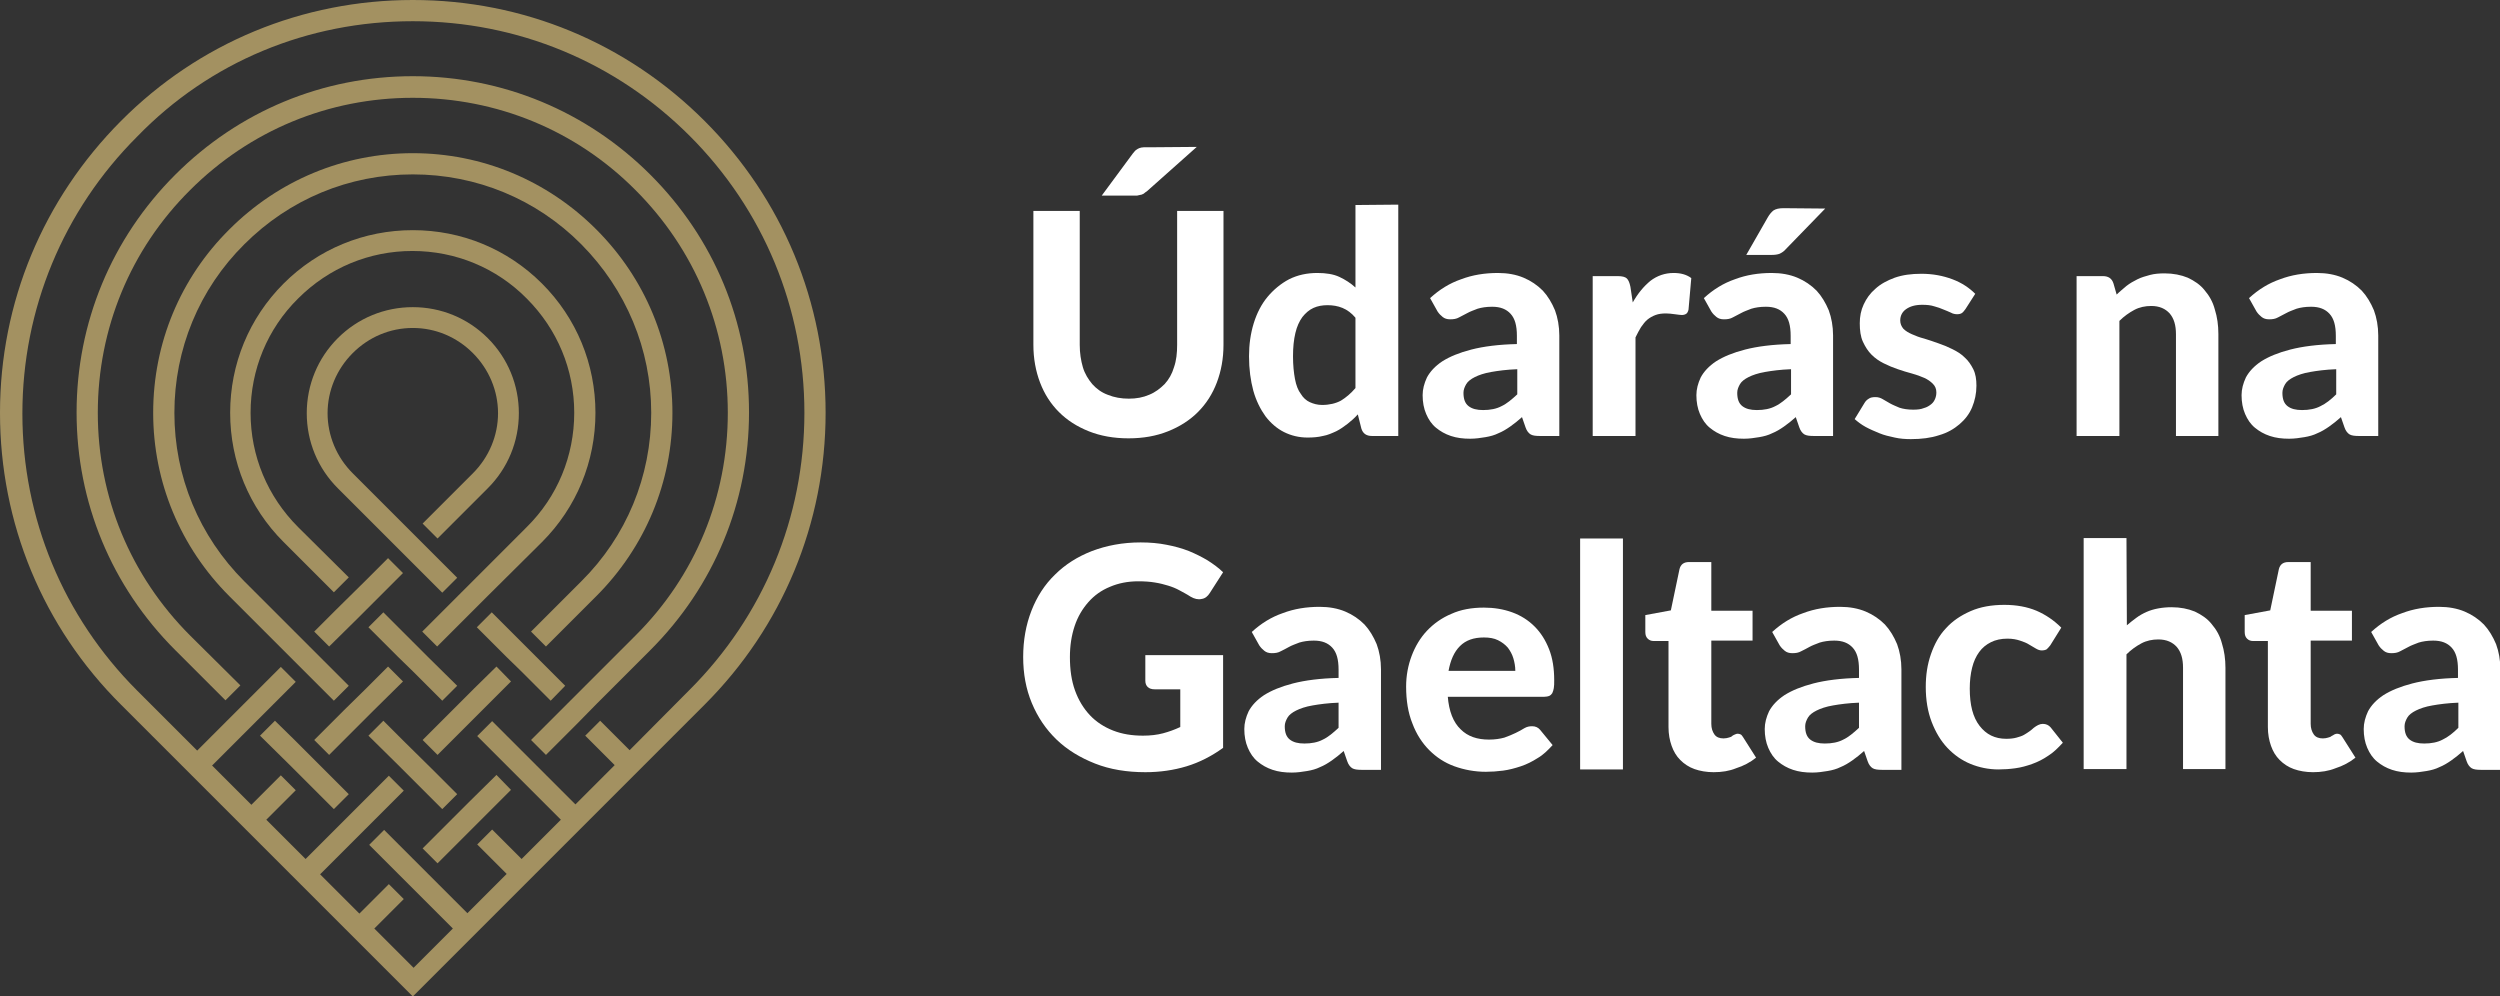
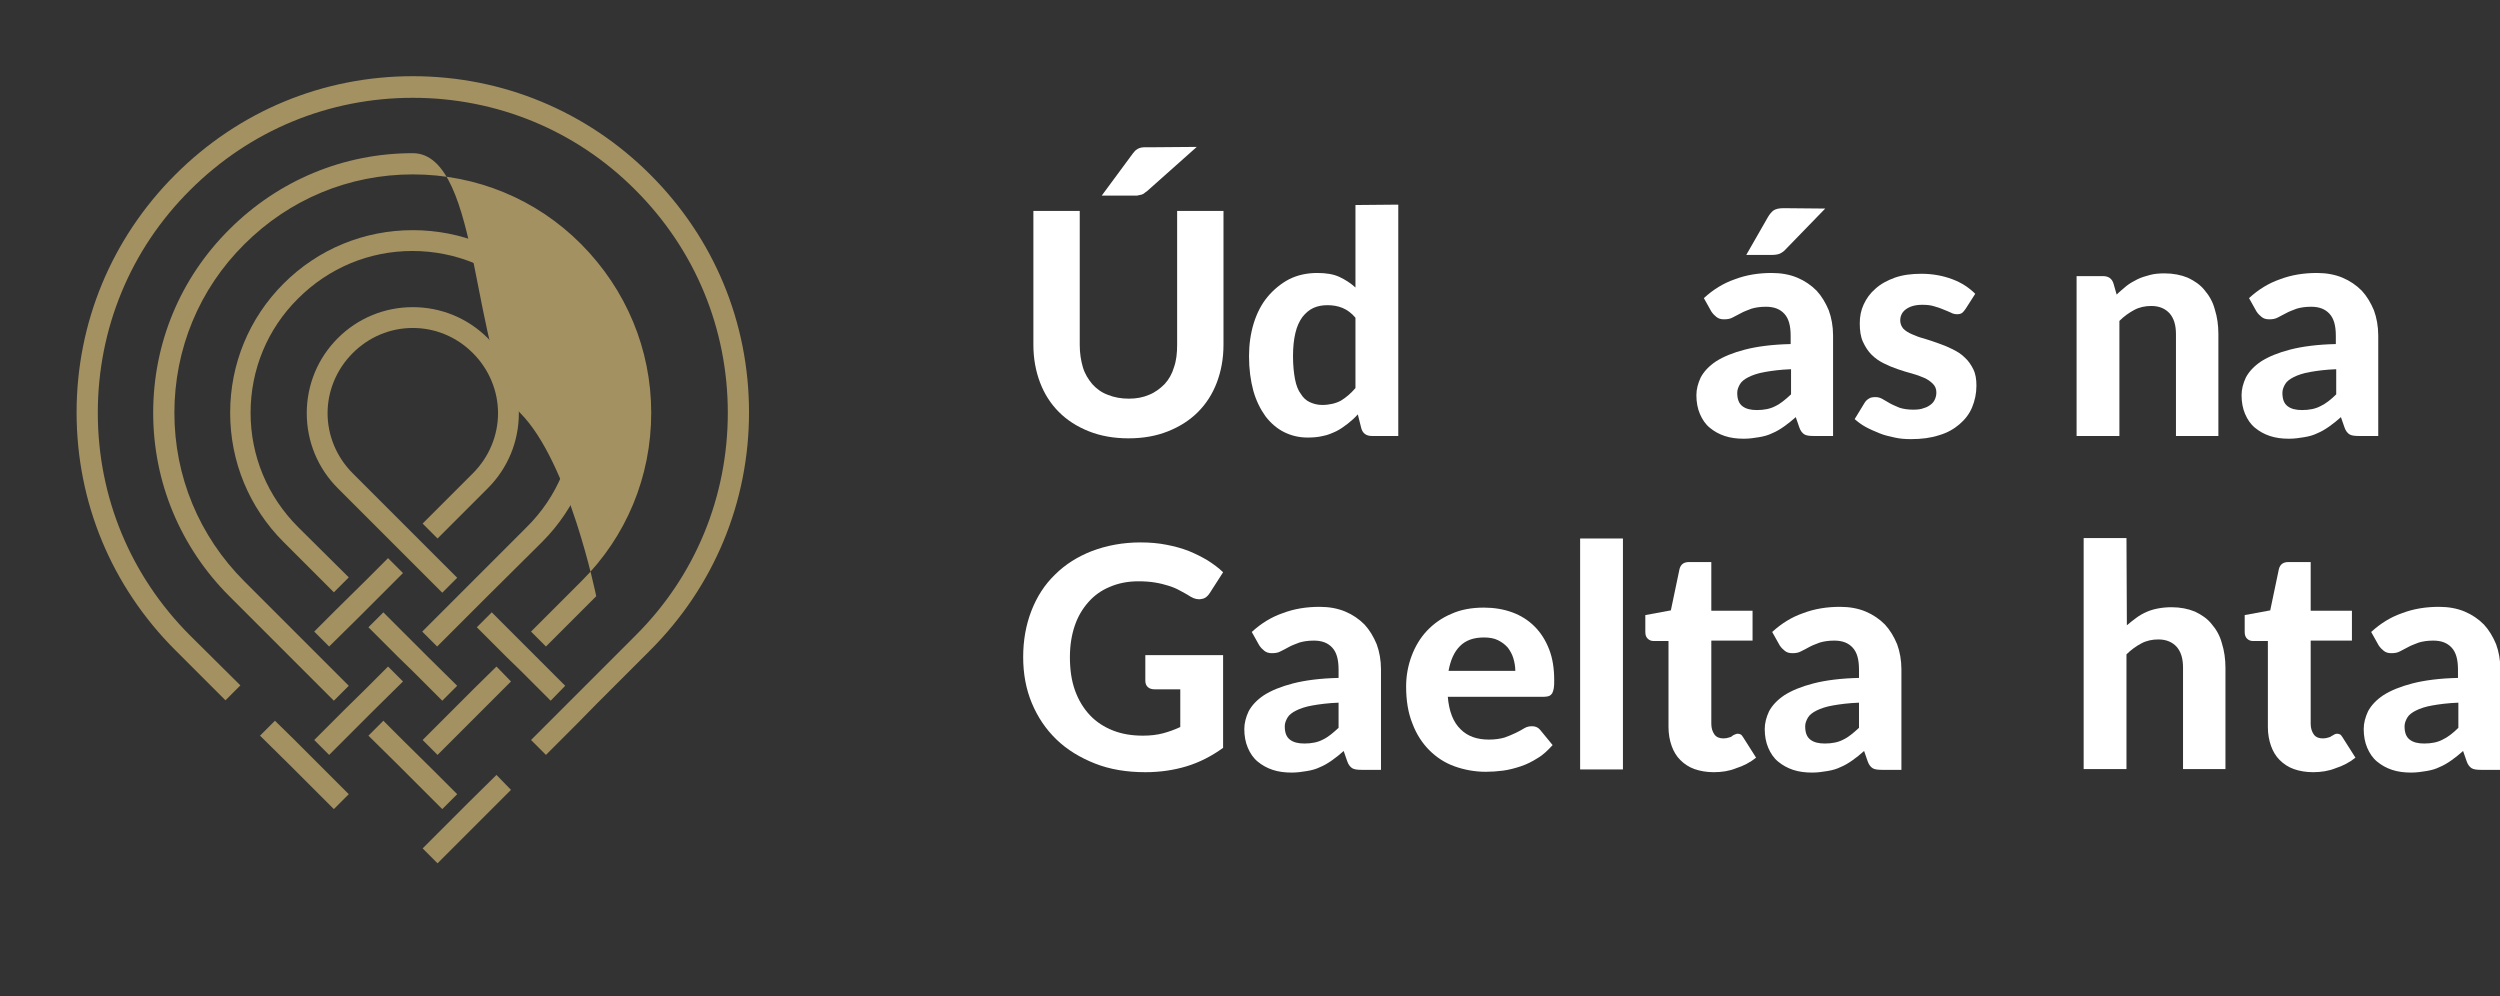
<svg xmlns="http://www.w3.org/2000/svg" version="1.1" id="Layer_1" x="0px" y="0px" viewBox="0 0 636.5 253.7" style="enable-background:new 0 0 636.5 253.7;" xml:space="preserve">
  <rect x="0" y="0" width="636.5" height="253.7" fill="#333333" stroke="none" />
  <style type="text/css">
	.st0{fill:#FFFFFF;}
	.st1{fill:#A39161;}
</style>
  <g>
    <g>
      <path class="st0" d="M304.7,37.4L292,48.7c-0.3,0.2-0.6,0.4-0.8,0.6c-0.3,0.1-0.5,0.3-0.8,0.3c-0.3,0.1-0.6,0.1-0.9,0.2    c-0.3,0-0.7,0-1.1,0h-7.9l7.9-10.7c0.3-0.4,0.6-0.7,0.8-0.9c0.3-0.2,0.6-0.4,0.9-0.5s0.7-0.2,1.1-0.2s0.9,0,1.5,0L304.7,37.4    L304.7,37.4z M287.4,101.5c1.9,0,3.6-0.3,5.2-1c1.5-0.6,2.8-1.6,3.9-2.7c1.1-1.2,1.9-2.6,2.4-4.3c0.6-1.7,0.8-3.6,0.8-5.7V53.7    h11.8v34.1c0,3.5-0.6,6.7-1.7,9.6s-2.7,5.4-4.8,7.5c-2.1,2.1-4.6,3.7-7.6,4.9c-3,1.2-6.3,1.8-10.1,1.8c-3.7,0-7.1-0.6-10.1-1.8    c-3-1.2-5.5-2.8-7.6-4.9s-3.7-4.6-4.8-7.5c-1.1-2.9-1.7-6.1-1.7-9.6V53.7h11.8v34.1c0,2.1,0.3,4,0.8,5.7s1.4,3.1,2.4,4.3    c1.1,1.2,2.3,2.1,3.9,2.7C283.7,101.2,285.5,101.5,287.4,101.5" />
      <path class="st0" d="M345.1,80.9c-1-1.2-2.1-2-3.3-2.5c-1.2-0.5-2.5-0.7-3.8-0.7s-2.5,0.2-3.6,0.7s-2,1.3-2.8,2.3    c-0.8,1.1-1.4,2.4-1.8,4.1s-0.6,3.6-0.6,5.9s0.2,4.2,0.5,5.8c0.3,1.6,0.8,2.9,1.5,3.8c0.6,1,1.4,1.7,2.3,2.1s1.9,0.7,3.1,0.7    c1.9,0,3.5-0.4,4.8-1.1c1.3-0.8,2.5-1.8,3.7-3.2L345.1,80.9L345.1,80.9z M356,52.1V111h-6.7c-1.4,0-2.3-0.6-2.7-1.9l-0.9-3.6    c-0.8,0.9-1.7,1.7-2.6,2.4c-0.9,0.7-1.9,1.4-2.9,1.9c-1.1,0.5-2.2,1-3.4,1.2c-1.2,0.3-2.5,0.4-3.9,0.4c-2.2,0-4.2-0.5-6-1.4    s-3.4-2.3-4.7-4c-1.3-1.8-2.4-4-3.1-6.5c-0.7-2.6-1.1-5.5-1.1-8.8c0-3,0.4-5.8,1.2-8.4c0.8-2.6,2-4.9,3.5-6.7s3.4-3.4,5.5-4.5    c2.2-1.1,4.6-1.6,7.2-1.6c2.2,0,4.1,0.3,5.6,1s2.9,1.6,4.1,2.7v-21L356,52.1L356,52.1z" />
-       <path class="st0" d="M386.3,94c-2.7,0.1-4.9,0.4-6.6,0.7c-1.8,0.3-3.2,0.8-4.2,1.3s-1.8,1.1-2.2,1.8c-0.4,0.7-0.7,1.4-0.7,2.2    c0,1.6,0.4,2.7,1.3,3.4c0.9,0.7,2.1,1,3.7,1c1.8,0,3.4-0.3,4.7-1c1.3-0.6,2.6-1.7,4-3L386.3,94L386.3,94z M364.1,75.9    c2.4-2.2,5-3.8,7.9-4.8c2.9-1.1,6-1.6,9.4-1.6c2.4,0,4.6,0.4,6.5,1.2c1.9,0.8,3.5,1.9,4.9,3.3c1.3,1.4,2.3,3.1,3.1,5    c0.7,1.9,1.1,4.1,1.1,6.4V111h-5c-1,0-1.8-0.1-2.3-0.4s-1-0.9-1.3-1.8l-0.9-2.6c-1,0.9-2,1.7-3,2.4c-1,0.7-2,1.3-3,1.7    c-1,0.5-2.1,0.8-3.3,1c-1.2,0.2-2.5,0.4-3.9,0.4c-1.8,0-3.4-0.2-4.9-0.7s-2.7-1.2-3.8-2.1c-1.1-0.9-1.9-2.1-2.5-3.5    s-0.9-3-0.9-4.8c0-1.5,0.4-3,1.1-4.5c0.8-1.5,2.1-2.9,3.9-4.1c1.9-1.2,4.3-2.2,7.4-3s7-1.3,11.6-1.4v-2.1c0-2.6-0.5-4.4-1.6-5.6    s-2.6-1.8-4.7-1.8c-1.5,0-2.7,0.2-3.7,0.5c-1,0.4-1.9,0.7-2.6,1.1c-0.8,0.4-1.5,0.8-2.1,1.1c-0.7,0.4-1.4,0.5-2.3,0.5    c-0.8,0-1.4-0.2-1.9-0.6s-0.9-0.8-1.3-1.4L364.1,75.9z" />
-       <path class="st0" d="M415.7,77c1.3-2.3,2.8-4.1,4.5-5.5c1.7-1.3,3.7-2,5.9-2c1.8,0,3.3,0.4,4.5,1.3l-0.7,8    c-0.1,0.5-0.3,0.9-0.6,1.1c-0.3,0.2-0.7,0.3-1.1,0.3s-1-0.1-1.8-0.2s-1.5-0.2-2.2-0.2c-1,0-1.9,0.1-2.7,0.4    c-0.8,0.3-1.5,0.7-2.1,1.2s-1.1,1.2-1.6,1.9c-0.5,0.8-0.9,1.6-1.4,2.6V111h-10.9V70.3h6.4c1.1,0,1.9,0.2,2.3,0.6s0.7,1.1,0.9,2.1    L415.7,77z" />
      <path class="st0" d="M464.7,53.1l-10,10.3c-0.5,0.6-1,0.9-1.6,1.2c-0.5,0.2-1.2,0.3-2,0.3h-6.5l5.5-9.6c0.4-0.7,0.9-1.3,1.4-1.7    c0.6-0.4,1.4-0.6,2.6-0.6L464.7,53.1L464.7,53.1z M456,94c-2.7,0.1-4.9,0.4-6.6,0.7c-1.8,0.3-3.2,0.8-4.2,1.3s-1.8,1.1-2.2,1.8    c-0.4,0.7-0.7,1.4-0.7,2.2c0,1.6,0.4,2.7,1.3,3.4c0.9,0.7,2.1,1,3.7,1c1.8,0,3.4-0.3,4.7-1c1.3-0.6,2.6-1.7,4-3L456,94L456,94z     M433.8,75.9c2.4-2.2,5-3.8,7.9-4.8c2.9-1.1,6-1.6,9.4-1.6c2.4,0,4.6,0.4,6.5,1.2c1.9,0.8,3.5,1.9,4.9,3.3c1.3,1.4,2.3,3.1,3.1,5    c0.7,1.9,1.1,4.1,1.1,6.4V111h-5c-1,0-1.8-0.1-2.3-0.4s-1-0.9-1.3-1.8l-0.9-2.6c-1,0.9-2,1.7-3,2.4c-1,0.7-2,1.3-3,1.7    c-1,0.5-2.1,0.8-3.3,1c-1.2,0.2-2.5,0.4-3.9,0.4c-1.8,0-3.4-0.2-4.9-0.7s-2.7-1.2-3.8-2.1c-1.1-0.9-1.9-2.1-2.5-3.5    s-0.9-3-0.9-4.8c0-1.5,0.4-3,1.1-4.5c0.8-1.5,2.1-2.9,3.9-4.1c1.9-1.2,4.3-2.2,7.4-3s7-1.3,11.6-1.4v-2.1c0-2.6-0.5-4.4-1.6-5.6    s-2.6-1.8-4.7-1.8c-1.5,0-2.7,0.2-3.7,0.5c-1,0.4-1.9,0.7-2.6,1.1c-0.8,0.4-1.5,0.8-2.1,1.1c-0.7,0.4-1.4,0.5-2.3,0.5    c-0.8,0-1.4-0.2-1.9-0.6s-0.9-0.8-1.3-1.4L433.8,75.9z" />
      <path class="st0" d="M500.4,78.7c-0.3,0.4-0.6,0.8-0.9,1s-0.7,0.3-1.2,0.3s-1.1-0.1-1.6-0.4c-0.6-0.3-1.2-0.5-1.9-0.8    c-0.7-0.3-1.5-0.6-2.3-0.8c-0.9-0.3-1.9-0.4-3.1-0.4c-1.8,0-3.1,0.4-4.1,1.1s-1.5,1.7-1.5,2.9c0,0.8,0.3,1.5,0.8,2.1    c0.6,0.6,1.3,1,2.2,1.4c0.9,0.4,1.9,0.8,3.1,1.1c1.2,0.4,2.3,0.7,3.6,1.2c1.2,0.4,2.4,0.9,3.6,1.5s2.2,1.2,3.1,2.1    c0.9,0.8,1.6,1.8,2.2,3s0.8,2.6,0.8,4.2c0,2-0.4,3.8-1.1,5.5s-1.8,3.1-3.2,4.3c-1.4,1.2-3.1,2.2-5.2,2.8c-2.1,0.7-4.5,1-7.2,1    c-1.4,0-2.8-0.1-4.1-0.4c-1.4-0.3-2.7-0.6-3.9-1.1c-1.2-0.5-2.4-1-3.5-1.6s-2-1.3-2.8-2l2.5-4.1c0.3-0.5,0.6-0.8,1.1-1.1    c0.4-0.3,1-0.4,1.7-0.4s1.3,0.2,1.8,0.5s1.2,0.7,1.9,1.1c0.7,0.4,1.5,0.7,2.4,1.1c0.9,0.3,2.1,0.5,3.5,0.5c1.1,0,2-0.1,2.7-0.4    c0.8-0.2,1.4-0.6,1.9-1s0.8-0.9,1-1.4s0.3-1,0.3-1.6c0-0.9-0.3-1.6-0.9-2.2s-1.3-1.1-2.2-1.5c-0.9-0.4-2-0.8-3.1-1.1    c-1.2-0.3-2.4-0.7-3.6-1.1s-2.4-0.9-3.6-1.5s-2.2-1.3-3.1-2.2c-0.9-0.9-1.6-2-2.2-3.3s-0.8-2.9-0.8-4.7c0-1.7,0.3-3.3,1-4.8    s1.6-2.8,3-4c1.3-1.2,3-2.1,4.9-2.8c2-0.7,4.2-1,6.8-1c2.9,0,5.5,0.5,7.9,1.4s4.3,2.2,5.8,3.7L500.4,78.7z" />
      <path class="st0" d="M538.9,75c0.8-0.8,1.7-1.5,2.5-2.2c0.9-0.7,1.8-1.2,2.8-1.7s2.1-0.8,3.2-1.1c1.1-0.3,2.4-0.4,3.7-0.4    c2.2,0,4.2,0.4,5.9,1.1c1.7,0.8,3.2,1.8,4.3,3.2c1.2,1.4,2.1,3,2.6,4.9c0.6,1.9,0.9,4,0.9,6.2v26H554V85.1c0-2.3-0.5-4-1.6-5.3    c-1.1-1.2-2.6-1.9-4.7-1.9c-1.5,0-3,0.3-4.3,1s-2.6,1.6-3.8,2.8V111h-10.9V70.3h6.7c1.4,0,2.3,0.6,2.7,1.9L538.9,75z" />
      <path class="st0" d="M594.8,94c-2.7,0.1-4.9,0.4-6.6,0.7c-1.8,0.3-3.2,0.8-4.2,1.3s-1.8,1.1-2.2,1.8c-0.4,0.7-0.7,1.4-0.7,2.2    c0,1.6,0.4,2.7,1.3,3.4c0.9,0.7,2.1,1,3.7,1c1.8,0,3.4-0.3,4.7-1c1.3-0.6,2.7-1.7,4-3V94z M572.6,75.9c2.4-2.2,5-3.8,7.9-4.8    c2.9-1.1,6-1.6,9.4-1.6c2.4,0,4.6,0.4,6.5,1.2c1.9,0.8,3.5,1.9,4.9,3.3c1.3,1.4,2.3,3.1,3.1,5c0.7,1.9,1.1,4.1,1.1,6.4V111h-5    c-1,0-1.8-0.1-2.3-0.4s-1-0.9-1.3-1.8l-0.9-2.6c-1,0.9-2,1.7-3,2.4c-1,0.7-2,1.3-3,1.7c-1,0.5-2.1,0.8-3.3,1s-2.5,0.4-3.9,0.4    c-1.8,0-3.4-0.2-4.9-0.7s-2.7-1.2-3.8-2.1s-1.9-2.1-2.5-3.5s-0.9-3-0.9-4.8c0-1.5,0.4-3,1.1-4.5c0.8-1.5,2.1-2.9,3.9-4.1    c1.9-1.2,4.3-2.2,7.4-3c3.1-0.8,7-1.3,11.6-1.4v-2.1c0-2.6-0.5-4.4-1.6-5.6s-2.6-1.8-4.7-1.8c-1.5,0-2.7,0.2-3.7,0.5    c-1,0.4-1.9,0.7-2.6,1.1c-0.8,0.4-1.5,0.8-2.1,1.1c-0.7,0.4-1.4,0.5-2.3,0.5c-0.8,0-1.4-0.2-1.9-0.6s-0.9-0.8-1.3-1.4L572.6,75.9z    " />
      <path class="st0" d="M291.8,166.8h19.6v23.6c-2.9,2.1-6,3.7-9.3,4.7s-6.8,1.5-10.5,1.5c-4.7,0-9-0.7-12.8-2.2s-7.1-3.5-9.8-6.1    c-2.7-2.6-4.8-5.7-6.3-9.3s-2.2-7.5-2.2-11.7c0-4.3,0.7-8.2,2.1-11.8s3.4-6.7,6-9.2c2.6-2.6,5.8-4.6,9.4-6    c3.7-1.4,7.8-2.2,12.4-2.2c2.4,0,4.6,0.2,6.6,0.6c2.1,0.4,3.9,0.9,5.7,1.6c1.7,0.7,3.3,1.5,4.8,2.4c1.4,0.9,2.8,1.9,3.9,3L308,151    c-0.5,0.8-1.2,1.4-2.1,1.5c-0.8,0.2-1.8,0-2.8-0.6c-0.9-0.6-1.9-1.1-2.8-1.6s-1.9-0.9-2.9-1.2s-2.1-0.6-3.4-0.8    c-1.2-0.2-2.6-0.3-4.2-0.3c-2.7,0-5.1,0.5-7.2,1.4c-2.2,0.9-4,2.2-5.5,3.9s-2.7,3.7-3.5,6.1c-0.8,2.4-1.2,5-1.2,7.9    c0,3.2,0.4,6,1.3,8.5s2.2,4.6,3.8,6.3c1.6,1.7,3.6,3,5.9,3.9s4.8,1.3,7.6,1.3c1.9,0,3.6-0.2,5.1-0.6c1.5-0.4,2.9-0.9,4.4-1.6v-9.6    H294c-0.8,0-1.4-0.2-1.8-0.6c-0.4-0.4-0.6-0.9-0.6-1.6v-6.5H291.8z" />
      <path class="st0" d="M340.8,178.9c-2.7,0.1-4.9,0.4-6.6,0.7c-1.8,0.3-3.2,0.8-4.2,1.3s-1.8,1.1-2.2,1.8c-0.4,0.7-0.7,1.4-0.7,2.2    c0,1.6,0.4,2.7,1.3,3.4s2.1,1,3.7,1c1.8,0,3.4-0.3,4.7-1c1.3-0.6,2.6-1.7,4-3L340.8,178.9L340.8,178.9z M318.7,160.9    c2.4-2.2,5-3.8,7.9-4.8c2.9-1.1,6-1.6,9.4-1.6c2.4,0,4.6,0.4,6.5,1.2s3.5,1.9,4.9,3.3c1.3,1.4,2.3,3.1,3.1,5    c0.7,1.9,1.1,4.1,1.1,6.4V196h-5c-1,0-1.8-0.1-2.3-0.4c-0.5-0.3-1-0.9-1.3-1.8l-0.9-2.6c-1,0.9-2,1.7-3,2.4s-2,1.3-3,1.7    c-1,0.5-2.1,0.8-3.3,1c-1.2,0.2-2.5,0.4-3.9,0.4c-1.8,0-3.4-0.2-4.9-0.7s-2.7-1.2-3.8-2.1c-1.1-0.9-1.9-2.1-2.5-3.5    s-0.9-3-0.9-4.8c0-1.5,0.4-3,1.1-4.5c0.8-1.5,2.1-2.9,3.9-4.1c1.9-1.2,4.3-2.2,7.4-3s7-1.3,11.6-1.4v-2.1c0-2.6-0.5-4.4-1.6-5.6    c-1.1-1.2-2.6-1.8-4.7-1.8c-1.5,0-2.7,0.2-3.7,0.5c-1,0.4-1.9,0.7-2.6,1.1c-0.7,0.4-1.5,0.8-2.1,1.1c-0.7,0.4-1.4,0.5-2.3,0.5    c-0.8,0-1.4-0.2-1.9-0.6c-0.5-0.4-0.9-0.8-1.3-1.4L318.7,160.9z" />
      <path class="st0" d="M385.8,170.8c0-1.1-0.2-2.2-0.5-3.2s-0.8-1.9-1.4-2.7c-0.7-0.8-1.5-1.4-2.5-1.9s-2.2-0.7-3.6-0.7    c-2.6,0-4.6,0.7-6.1,2.2s-2.4,3.6-2.9,6.3L385.8,170.8L385.8,170.8z M368.6,177.3c0.3,3.8,1.4,6.6,3.3,8.4    c1.8,1.8,4.2,2.6,7.2,2.6c1.5,0,2.8-0.2,3.9-0.5c1.1-0.4,2.1-0.8,2.9-1.2s1.6-0.8,2.2-1.2c0.7-0.4,1.3-0.5,2-0.5    c0.8,0,1.5,0.3,2,0.9l3.2,3.9c-1.2,1.3-2.4,2.5-3.8,3.3c-1.4,0.9-2.8,1.6-4.3,2.1s-3,0.9-4.5,1.1c-1.5,0.2-3,0.3-4.4,0.3    c-2.8,0-5.5-0.5-8-1.4s-4.6-2.3-6.4-4.1s-3.3-4.1-4.3-6.8c-1.1-2.7-1.6-5.9-1.6-9.4c0-2.8,0.5-5.4,1.4-7.8    c0.9-2.4,2.2-4.6,3.9-6.4c1.7-1.8,3.8-3.3,6.2-4.3c2.4-1.1,5.2-1.6,8.3-1.6c2.6,0,5,0.4,7.2,1.2s4.1,2,5.7,3.6s2.8,3.5,3.7,5.8    c0.9,2.3,1.3,4.9,1.3,7.9c0,0.8,0,1.5-0.1,2s-0.2,0.9-0.4,1.3c-0.2,0.3-0.4,0.5-0.8,0.7c-0.3,0.1-0.7,0.2-1.2,0.2h-24.6V177.3z" />
    </g>
    <rect x="402.3" y="137.1" class="st0" width="10.9" height="58.8" />
    <g>
      <path class="st0" d="M436.3,196.6c-1.8,0-3.5-0.3-4.9-0.8s-2.6-1.3-3.6-2.3s-1.7-2.2-2.2-3.6c-0.5-1.4-0.8-3-0.8-4.8v-21.9H421    c-0.6,0-1.1-0.2-1.5-0.6c-0.4-0.4-0.6-0.9-0.6-1.7v-4.3l6.5-1.2l2.2-10.5c0.3-1.2,1.1-1.8,2.4-1.8h5.7v12.4h10.5v7.6h-10.5v21.2    c0,1.1,0.3,2,0.8,2.7s1.3,1,2.3,1c0.5,0,1-0.1,1.3-0.2c0.4-0.1,0.7-0.2,0.9-0.4s0.5-0.3,0.7-0.4c0.2-0.1,0.5-0.2,0.7-0.2    c0.3,0,0.6,0.1,0.8,0.2s0.4,0.4,0.6,0.7l3.3,5.2c-1.5,1.2-3.2,2.1-5.1,2.7C440.3,196.3,438.4,196.6,436.3,196.6" />
      <path class="st0" d="M473.3,178.9c-2.7,0.1-4.9,0.4-6.6,0.7c-1.8,0.3-3.2,0.8-4.2,1.3s-1.8,1.1-2.2,1.8c-0.4,0.7-0.7,1.4-0.7,2.2    c0,1.6,0.4,2.7,1.3,3.4s2.1,1,3.7,1c1.8,0,3.4-0.3,4.7-1c1.3-0.6,2.6-1.7,4-3L473.3,178.9L473.3,178.9z M451.2,160.9    c2.4-2.2,5-3.8,7.9-4.8c2.9-1.1,6-1.6,9.4-1.6c2.4,0,4.6,0.4,6.5,1.2s3.5,1.9,4.9,3.3c1.3,1.4,2.3,3.1,3.1,5    c0.7,1.9,1.1,4.1,1.1,6.4V196h-5c-1,0-1.8-0.1-2.3-0.4c-0.5-0.3-1-0.9-1.3-1.8l-0.9-2.6c-1,0.9-2,1.7-3,2.4s-2,1.3-3,1.7    c-1,0.5-2.1,0.8-3.3,1c-1.2,0.2-2.5,0.4-3.9,0.4c-1.8,0-3.4-0.2-4.9-0.7s-2.7-1.2-3.8-2.1c-1.1-0.9-1.9-2.1-2.5-3.5    s-0.9-3-0.9-4.8c0-1.5,0.4-3,1.1-4.5c0.8-1.5,2.1-2.9,3.9-4.1c1.9-1.2,4.3-2.2,7.4-3s7-1.3,11.6-1.4v-2.1c0-2.6-0.5-4.4-1.6-5.6    c-1.1-1.2-2.6-1.8-4.7-1.8c-1.5,0-2.7,0.2-3.7,0.5c-1,0.4-1.9,0.7-2.6,1.1c-0.7,0.4-1.5,0.8-2.1,1.1c-0.7,0.4-1.4,0.5-2.3,0.5    c-0.8,0-1.4-0.2-1.9-0.6c-0.5-0.4-0.9-0.8-1.3-1.4L451.2,160.9z" />
-       <path class="st0" d="M522,164.3c-0.3,0.4-0.6,0.7-0.9,1c-0.3,0.2-0.8,0.3-1.3,0.3s-1-0.2-1.5-0.5s-1-0.6-1.7-1    c-0.6-0.4-1.4-0.7-2.3-1c-0.9-0.3-1.9-0.5-3.2-0.5c-1.6,0-3,0.3-4.2,0.9c-1.2,0.6-2.2,1.4-3,2.5s-1.4,2.4-1.8,4s-0.6,3.4-0.6,5.3    c0,4.2,0.8,7.3,2.5,9.5s3.9,3.3,6.8,3.3c1,0,1.9-0.1,2.6-0.3s1.4-0.4,1.9-0.7s1-0.6,1.4-0.9c0.4-0.3,0.8-0.6,1.1-0.9    c0.4-0.3,0.7-0.5,1.1-0.7c0.4-0.2,0.8-0.3,1.2-0.3c0.8,0,1.5,0.3,2,0.9l3.1,3.9c-1.2,1.3-2.4,2.5-3.7,3.3    c-1.3,0.9-2.7,1.6-4.1,2.1c-1.4,0.5-2.8,0.9-4.3,1.1c-1.4,0.2-2.9,0.3-4.3,0.3c-2.5,0-4.9-0.5-7.1-1.4s-4.2-2.3-5.9-4.1    c-1.7-1.8-3-4-4-6.6s-1.5-5.6-1.5-8.9c0-3,0.4-5.7,1.3-8.3s2.1-4.8,3.8-6.6c1.7-1.9,3.8-3.3,6.3-4.4c2.5-1.1,5.4-1.6,8.6-1.6    c3.1,0,5.8,0.5,8.2,1.5c2.3,1,4.4,2.4,6.3,4.3L522,164.3z" />
      <path class="st0" d="M541.5,159.2c0.8-0.7,1.6-1.3,2.4-1.9c0.8-0.6,1.7-1.1,2.6-1.5c0.9-0.4,1.9-0.7,3-0.9s2.2-0.3,3.4-0.3    c2.2,0,4.2,0.4,5.9,1.1c1.7,0.8,3.2,1.8,4.3,3.2c1.2,1.4,2.1,3,2.6,4.9c0.6,1.9,0.9,4,0.9,6.2v25.8h-10.8V170c0-2.3-0.5-4-1.6-5.3    c-1.1-1.2-2.6-1.9-4.7-1.9c-1.5,0-3,0.3-4.3,1s-2.6,1.6-3.8,2.8v29.2h-10.9V137h10.9L541.5,159.2L541.5,159.2z" />
      <path class="st0" d="M588.9,196.6c-1.8,0-3.5-0.3-4.9-0.8s-2.6-1.3-3.6-2.3s-1.7-2.2-2.2-3.6c-0.5-1.4-0.8-3-0.8-4.8v-21.9h-3.8    c-0.6,0-1.1-0.2-1.5-0.6c-0.4-0.4-0.6-0.9-0.6-1.7v-4.3l6.5-1.2l2.2-10.5c0.3-1.2,1.1-1.8,2.4-1.8h5.7v12.4h10.5v7.6h-10.5v21.2    c0,1.1,0.3,2,0.8,2.7s1.3,1,2.3,1c0.5,0,1-0.1,1.3-0.2c0.4-0.1,0.7-0.2,0.9-0.4c0.3-0.1,0.5-0.3,0.7-0.4c0.2-0.1,0.5-0.2,0.7-0.2    c0.3,0,0.6,0.1,0.8,0.2c0.2,0.1,0.4,0.4,0.6,0.7l3.3,5.2c-1.5,1.2-3.2,2.1-5.1,2.7C592.9,196.3,590.9,196.6,588.9,196.6" />
      <path class="st0" d="M625.9,178.9c-2.7,0.1-4.9,0.4-6.6,0.7c-1.8,0.3-3.2,0.8-4.2,1.3s-1.8,1.1-2.2,1.8s-0.7,1.4-0.7,2.2    c0,1.6,0.4,2.7,1.3,3.4c0.9,0.7,2.1,1,3.7,1c1.8,0,3.4-0.3,4.7-1c1.3-0.6,2.7-1.7,4-3V178.9z M603.7,160.9c2.4-2.2,5-3.8,7.9-4.8    c2.9-1.1,6-1.6,9.4-1.6c2.4,0,4.6,0.4,6.5,1.2s3.5,1.9,4.9,3.3c1.3,1.4,2.3,3.1,3.1,5c0.7,1.9,1.1,4.1,1.1,6.4V196h-5    c-1,0-1.8-0.1-2.3-0.4c-0.5-0.3-1-0.9-1.3-1.8l-0.9-2.6c-1,0.9-2,1.7-3,2.4s-2,1.3-3,1.7c-1,0.5-2.1,0.8-3.3,1s-2.5,0.4-3.9,0.4    c-1.8,0-3.4-0.2-4.9-0.7s-2.7-1.2-3.8-2.1c-1.1-0.9-1.9-2.1-2.5-3.5s-0.9-3-0.9-4.8c0-1.5,0.4-3,1.1-4.5c0.8-1.5,2.1-2.9,3.9-4.1    c1.9-1.2,4.3-2.2,7.4-3c3.1-0.8,7-1.3,11.6-1.4v-2.1c0-2.6-0.5-4.4-1.6-5.6c-1.1-1.2-2.6-1.8-4.7-1.8c-1.5,0-2.7,0.2-3.7,0.5    c-1,0.4-1.9,0.7-2.6,1.1c-0.8,0.4-1.5,0.8-2.1,1.1c-0.7,0.4-1.4,0.5-2.3,0.5c-0.8,0-1.4-0.2-1.9-0.6c-0.5-0.4-0.9-0.8-1.3-1.4    L603.7,160.9z" />
    </g>
    <polygon class="st1" points="115.1,208.5 107.6,216 111.4,219.8 118.9,212.3 122.7,208.5 130.1,201.1 126.4,197.3 118.9,204.7  " />
    <polygon class="st1" points="137.4,168.1 137.4,168.1 136.5,167.2 132.7,163.4 125.2,155.9 121.4,159.7 128.9,167.2 128.9,167.2    132.7,170.9 140.2,178.4 143.9,174.6  " />
    <polygon class="st1" points="91.3,157.2 91.3,157.2 95.1,153.4 102.6,145.9 98.8,142.1 93.1,147.8 85.7,155.1 80,160.8 83.8,164.6     " />
    <g>
-       <path class="st1" d="M175.6,175.6L160.3,191l-7.5-7.5l-3.8,3.8l7.5,7.5l-10,10l-9-9l-7.3-7.3l-4.9-4.9l-3.8,3.8l7.5,7.5l3.8,3.8    l0,0l10,10l-10,10l-7.5-7.5l-3.8,3.8l7.5,7.5l-10,10l-9-9l0,0l-7.3-7.3l-4.9-4.9l-3.8,3.8l7.5,7.5l0,0l3.8,3.8l0,0l10,10l-10,10    l-10-10l7.5-7.5l-3.8-3.8l-7.5,7.5l-10-10l10-10l0,0l3.8-3.8l7.5-7.5l-3.8-3.8l-5.7,5.7l0,0l-7.3,7.3l-8.2,8.2l-10-10l7.5-7.5    l-3.8-3.8l-7.5,7.5l-10-10l10-10l3.8-3.8l0,0l7.5-7.5l-3.8-3.8l-5.7,5.7l-1.8,1.8l-3.8,3.8l-1.8,1.8l-8.2,8.2l-15.3-15.3    C16.1,157,5.7,131.9,5.7,105.3s10.4-51.7,29.2-70.5C53.4,15.7,78.4,5.4,105.1,5.4s51.7,10.4,70.5,29.2s29.2,43.9,29.2,70.5    S194.4,156.8,175.6,175.6 M179.4,30.8C159.5,10.9,133.2,0,105.1,0S50.6,10.9,30.8,30.8S0,77,0,105.1s10.9,54.5,30.8,74.3    l74.3,74.3l74.3-74.3c19.8-19.8,30.8-46.2,30.8-74.3C210.2,77,199.2,50.6,179.4,30.8" />
-       <path class="st1" d="M82.3,168.1L82.3,168.1l-7.3-7.3l0,0L62.2,148c-11.5-11.5-17.8-26.7-17.8-42.9s6.3-31.5,17.8-42.9    c11.5-11.5,26.7-17.8,42.9-17.8s31.5,6.3,42.9,17.8s17.8,26.7,17.8,42.9s-6.3,31.5-17.8,42.9l-12.8,12.8l3.8,3.8l12.8-12.8    c12.5-12.5,19.4-29.1,19.4-46.7s-6.9-34.2-19.4-46.7S122.7,39,105.1,39s-34.2,6.9-46.7,19.4C45.9,70.8,39,87.4,39,105.1    c0,17.6,6.9,34.2,19.4,46.7l15.3,15.3l0,0l3.8,3.8l7.5,7.5l3.8-3.8L82.3,168.1z" />
+       <path class="st1" d="M82.3,168.1L82.3,168.1l-7.3-7.3l0,0L62.2,148c-11.5-11.5-17.8-26.7-17.8-42.9s6.3-31.5,17.8-42.9    c11.5-11.5,26.7-17.8,42.9-17.8s31.5,6.3,42.9,17.8s17.8,26.7,17.8,42.9s-6.3,31.5-17.8,42.9l-12.8,12.8l3.8,3.8l12.8-12.8    s-6.9-34.2-19.4-46.7S122.7,39,105.1,39s-34.2,6.9-46.7,19.4C45.9,70.8,39,87.4,39,105.1    c0,17.6,6.9,34.2,19.4,46.7l15.3,15.3l0,0l3.8,3.8l7.5,7.5l3.8-3.8L82.3,168.1z" />
    </g>
    <polygon class="st1" points="102.5,188.4 102.5,188.4 97.6,183.5 93.8,187.3 101.3,194.7 101.3,194.7 105.1,198.5 105.1,198.5    105.1,198.5 112.6,206 116.4,202.2 109.9,195.7 109.9,195.7  " />
    <polygon class="st1" points="95.1,180.9 95.1,180.9 102.6,173.5 98.8,169.7 93.1,175.4 87.5,180.9 80,188.4 83.8,192.2 89.5,186.5     " />
    <polygon class="st1" points="120.6,175.4 120.6,175.4 113.3,182.7 107.6,188.4 111.4,192.2 117.1,186.5 124.4,179.2 130.1,173.5    126.4,169.7  " />
    <g>
      <path class="st1" d="M48.4,161.8c-15.2-15.2-23.5-35.3-23.5-56.7s8.3-41.6,23.5-56.7c15.2-15.2,35.3-23.5,56.7-23.5    s41.6,8.3,56.7,23.5c15.2,15.2,23.5,35.3,23.5,56.7s-8.3,41.6-23.5,56.7l-15.3,15.3l-5.6,5.6l-5.7,5.7l3.8,3.8l7.5-7.5l5.5-5.6    l13.6-13.6c16.2-16.2,25.1-37.7,25.1-60.5c0-22.9-8.9-44.3-25.1-60.5s-37.7-25.1-60.5-25.1c-22.9,0-44.3,8.9-60.5,25.1    S19.5,82.2,19.5,105c0,22.9,8.9,44.3,25.1,60.5l12.8,12.8l3.8-3.8L48.4,161.8z" />
    </g>
    <polygon class="st1" points="75,188.4 75,188.4 70,183.5 66.2,187.3 73.7,194.7 73.7,194.7 77.5,198.5 77.5,198.5 85,206    88.8,202.2 82.3,195.7 82.3,195.7  " />
    <polygon class="st1" points="105.1,163.4 102.5,160.8 97.6,155.9 93.8,159.7 101.3,167.2 105.1,170.9 112.6,178.4 116.4,174.6    108.9,167.2  " />
    <g>
      <path class="st1" d="M75.9,134.2c-7.8-7.8-12.1-18.1-12.1-29.1S68.1,83.7,75.9,76C83.7,68.2,94,63.9,105,63.9s21.4,4.3,29.1,12.1    c7.8,7.8,12.1,18.1,12.1,29.1s-4.3,21.4-12.1,29.1l-15.3,15.3l-5.6,5.6l0,0l-5.7,5.7l3.8,3.8l5.7-5.7l7.3-7.3L138,138    c8.8-8.8,13.6-20.5,13.6-32.9S146.8,81,138,72.2s-20.5-13.6-32.9-13.6S81,63.4,72.2,72.2s-13.6,20.5-13.6,32.9s4.8,24.1,13.6,32.9    L85,150.8l3.8-3.8L75.9,134.2z" />
      <path class="st1" d="M108.9,139.6L108.9,139.6l-3.8-3.8l-15.3-15.3c-4.1-4.1-6.4-9.6-6.4-15.3s2.3-11.2,6.4-15.3    c4.1-4.1,9.5-6.4,15.3-6.4s11.2,2.3,15.3,6.4c4.1,4.1,6.4,9.6,6.4,15.3s-2.3,11.2-6.4,15.3l-12.8,12.8l3.8,3.8l12.8-12.8    c5.1-5.1,7.9-11.9,7.9-19.1s-2.8-14-7.9-19.1s-11.9-7.9-19.1-7.9S91.1,81,86,86.1s-7.9,11.9-7.9,19.1s2.8,14,7.9,19.1l15.3,15.3    l3.8,3.8l7.5,7.5l3.8-3.8L108.9,139.6z" />
    </g>
  </g>
</svg>